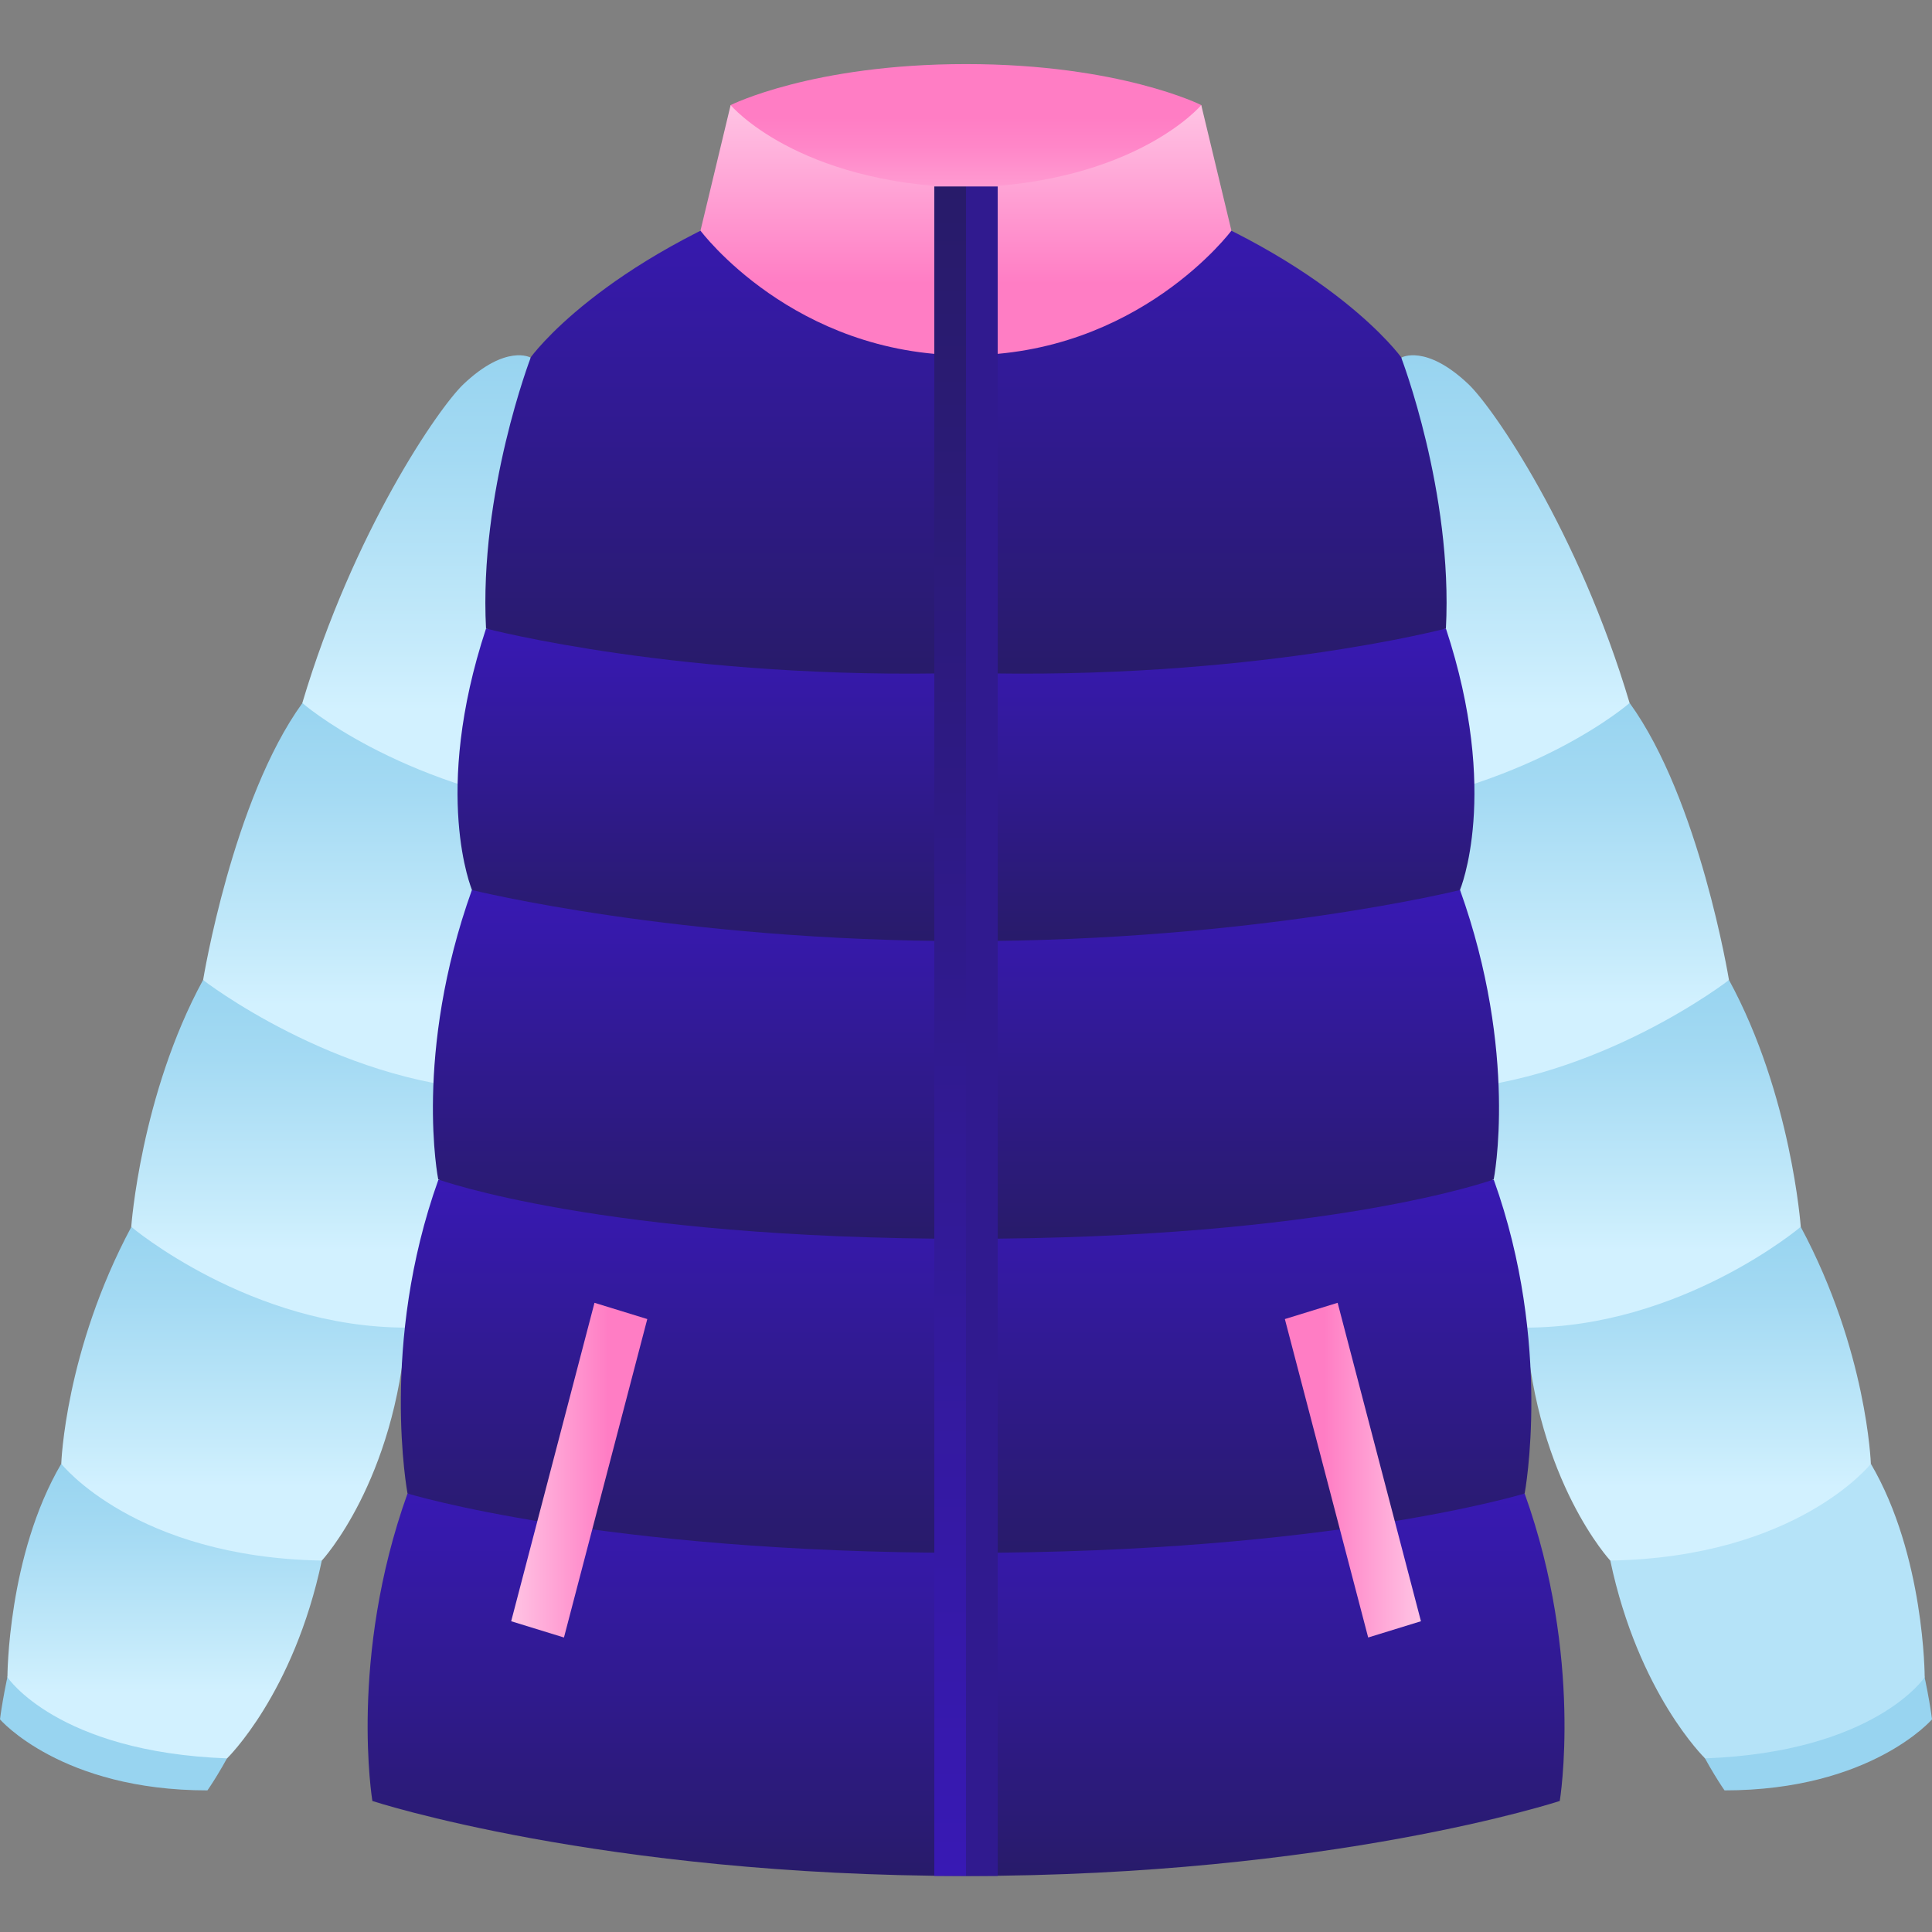
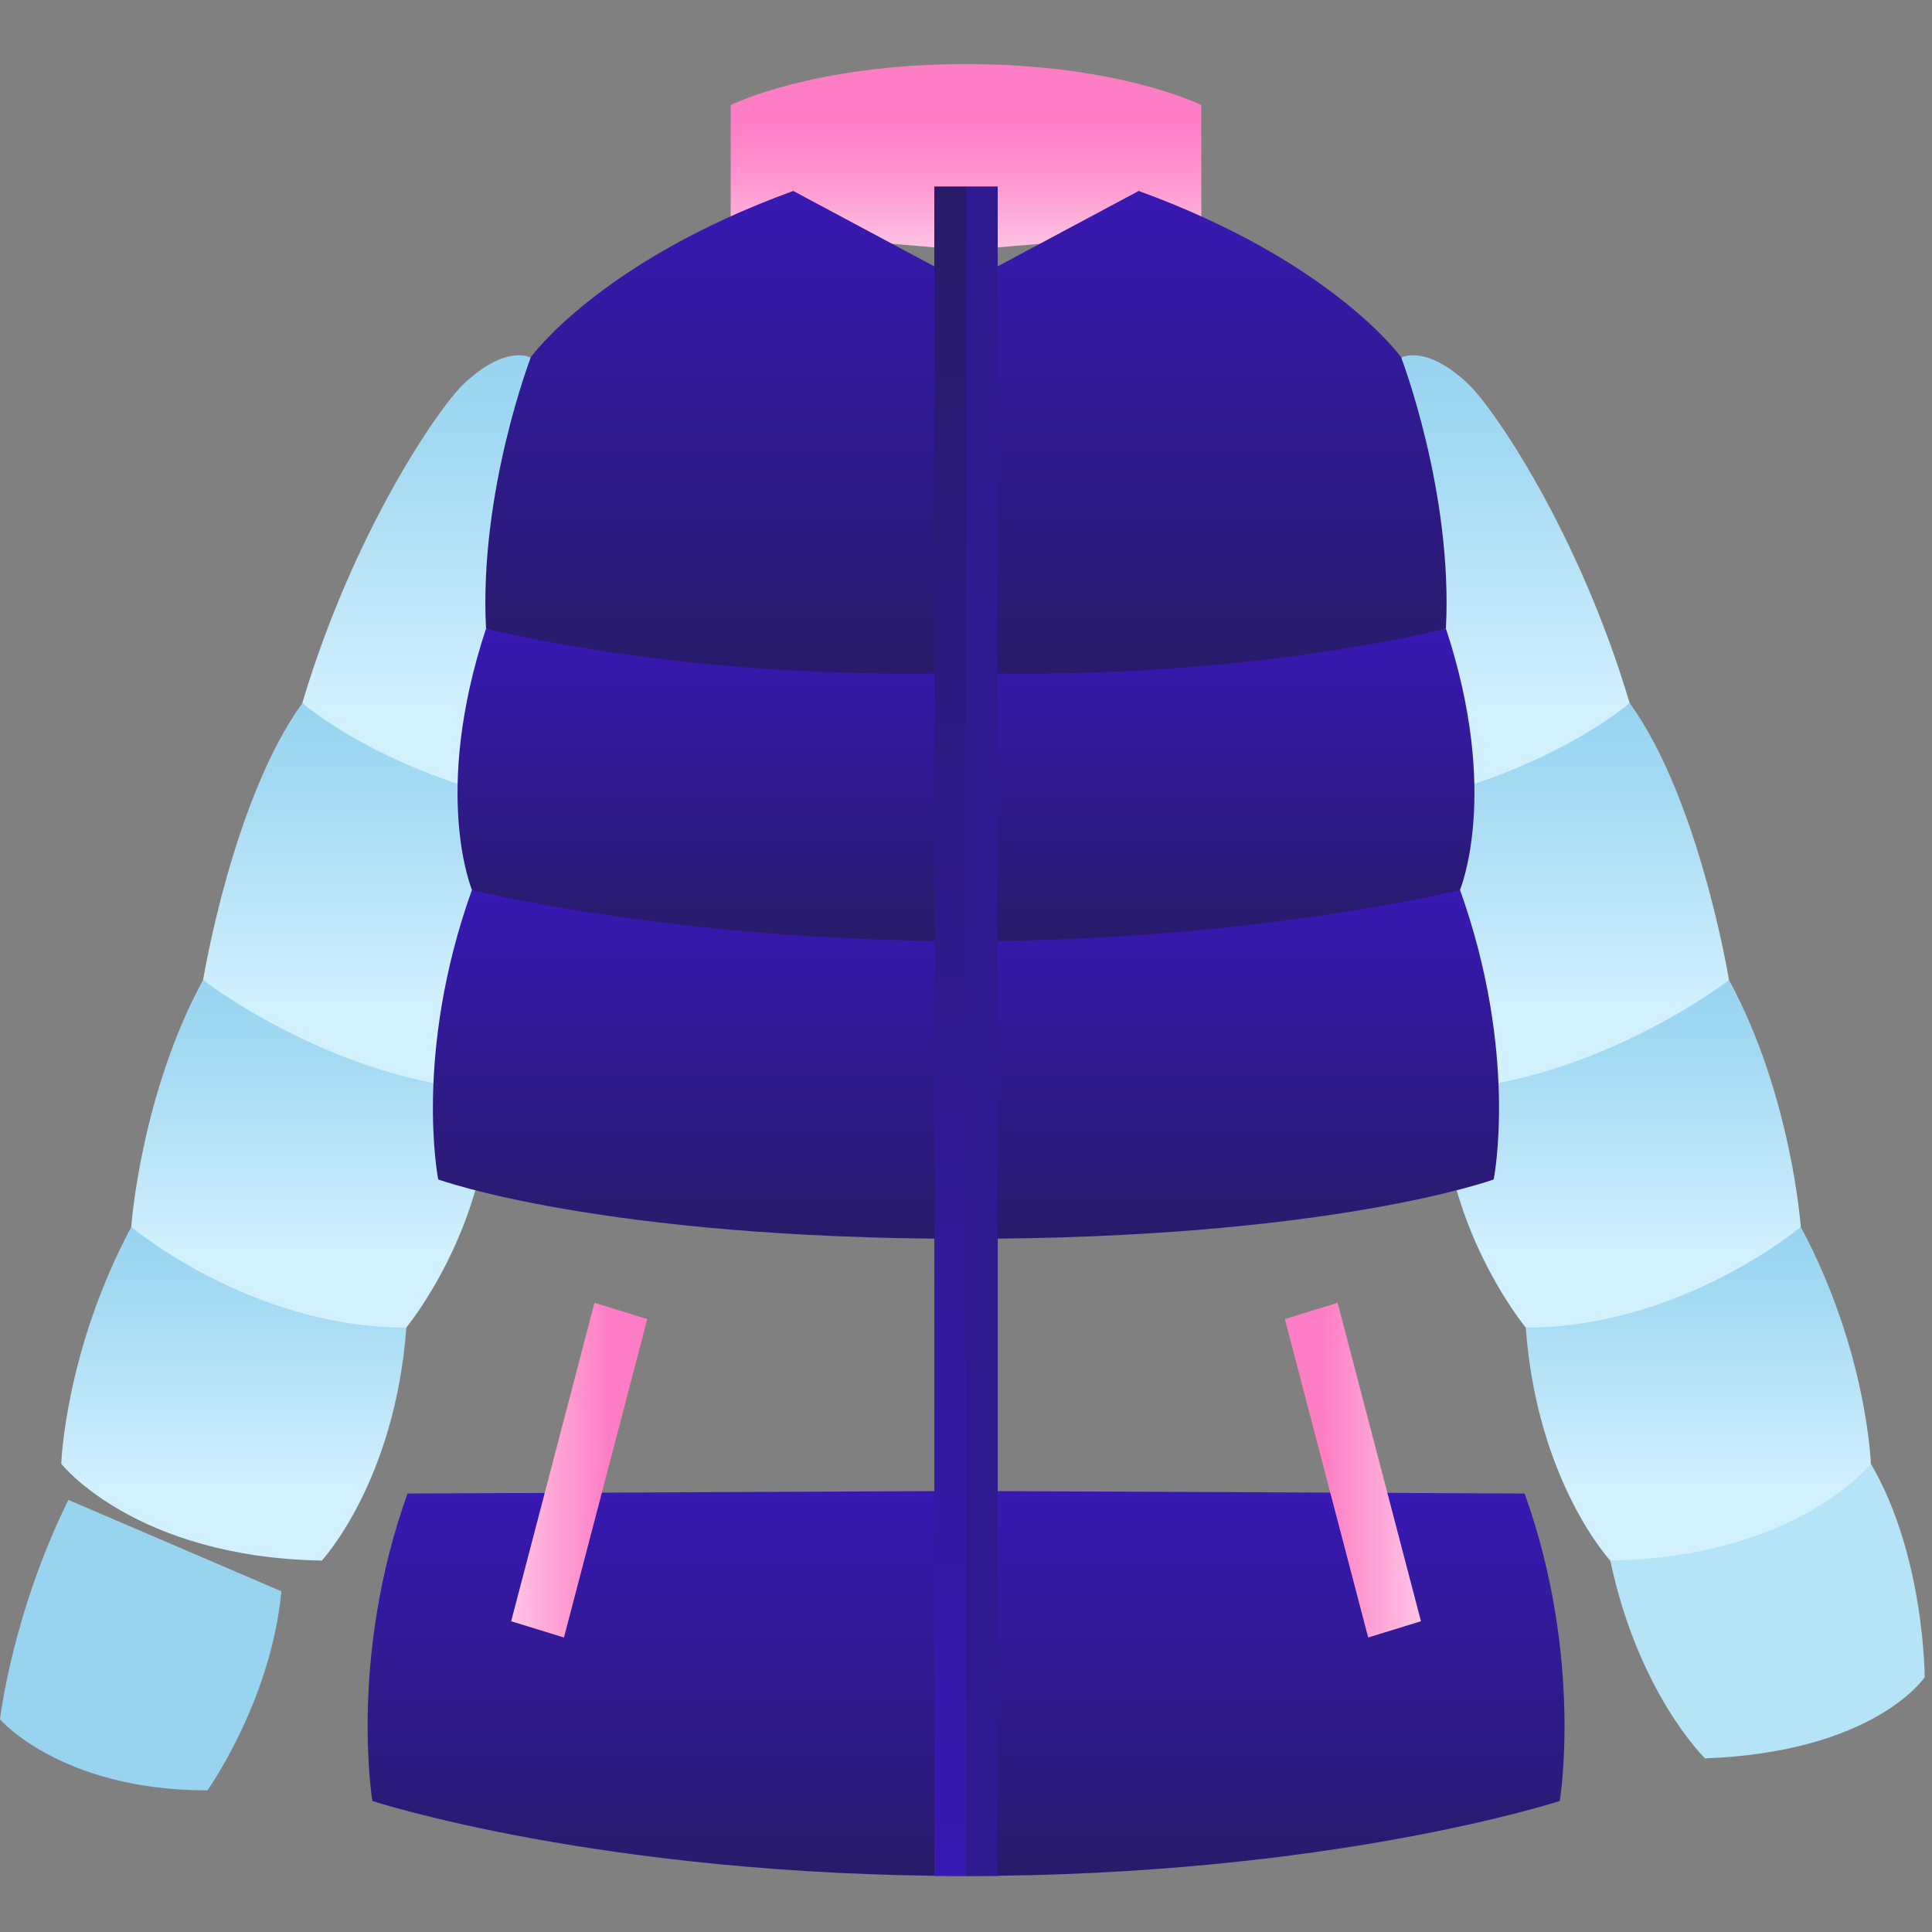
<svg xmlns="http://www.w3.org/2000/svg" width="120" height="120" viewBox="0 0 120 120" fill="none">
  <rect x="0" y="0" width="120" height="120" fill="#808080" stroke="none" />
  <path d="M4.248 93.161C0.75 100.242 -6.10352e-05 106.794 -6.10352e-05 106.794C-6.10352e-05 106.794 3.801 111.204 12.884 111.204C12.884 111.204 16.835 105.662 17.478 98.839L4.248 93.161Z" fill="#98D4F0" />
-   <path d="M3.804 90.918C0.461 96.617 0.461 104.177 0.461 104.177C0.461 104.177 3.552 108.823 14.102 109.216C14.102 109.216 18.24 105.215 19.989 96.929L3.804 90.918Z" fill="url(#paint0_linear_1814_18711)" />
  <path d="M8.159 76.201C4.032 83.913 3.805 90.918 3.805 90.918C3.805 90.918 8.379 96.724 19.99 96.93C19.99 96.93 24.535 92.033 25.239 82.461L8.159 76.201Z" fill="url(#paint1_linear_1814_18711)" />
  <path d="M25.232 82.46C25.232 82.46 30.431 76.201 30.431 67.717L12.609 60.873C8.736 67.997 8.152 76.201 8.152 76.201C8.152 76.201 15.564 82.462 25.232 82.46Z" fill="url(#paint2_linear_1814_18711)" />
  <path d="M18.785 43.663C14.443 49.659 12.615 60.872 12.615 60.872C12.615 60.872 20.709 67.146 30.438 67.715C30.438 67.715 36.106 60.828 35.379 50.32L18.785 43.663Z" fill="url(#paint3_linear_1814_18711)" />
  <path d="M35.371 50.322L32.948 22.207C32.948 22.207 31.439 21.353 28.796 23.854C27.245 25.322 21.949 33.01 18.777 43.665C18.777 43.665 24.576 48.747 35.371 50.322Z" fill="url(#paint4_linear_1814_18711)" />
-   <path d="M115.751 93.161C119.249 100.242 120 106.794 120 106.794C120 106.794 116.199 111.204 107.115 111.204C107.115 111.204 103.165 105.662 102.521 98.839L115.751 93.161Z" fill="#98D4F0" />
  <path d="M116.203 90.918C119.546 96.617 119.546 104.177 119.546 104.177C119.546 104.177 116.455 108.823 105.905 109.216C105.905 109.216 101.767 105.215 100.018 96.929L116.203 90.918Z" fill="url(#paint5_linear_1814_18711)" />
  <path d="M111.847 76.201C115.975 83.913 116.202 90.918 116.202 90.918C116.202 90.918 111.628 96.724 100.016 96.93C100.016 96.93 95.472 92.033 94.767 82.461L111.847 76.201Z" fill="url(#paint6_linear_1814_18711)" />
  <path d="M94.77 82.46C94.77 82.46 89.57 76.201 89.57 67.717L107.393 60.873C111.266 67.997 111.849 76.201 111.849 76.201C111.849 76.201 104.438 82.462 94.77 82.46Z" fill="url(#paint7_linear_1814_18711)" />
  <path d="M101.22 43.663C105.562 49.659 107.39 60.872 107.39 60.872C107.39 60.872 99.297 67.146 89.568 67.715C89.568 67.715 83.9 60.828 84.627 50.32L101.22 43.663Z" fill="url(#paint8_linear_1814_18711)" />
  <path d="M84.625 50.322L87.048 22.207C87.048 22.207 88.557 21.353 91.199 23.854C92.75 25.322 98.047 33.01 101.218 43.665C101.218 43.665 95.42 48.747 84.625 50.322Z" fill="url(#paint9_linear_1814_18711)" />
  <path d="M94.698 92.766L60.004 92.605L25.311 92.766C21.651 102.976 23.129 111.862 23.129 111.862C23.129 111.862 37.336 116.519 60.004 116.519C82.673 116.519 96.88 111.862 96.88 111.862C96.88 111.862 98.358 102.976 94.698 92.766Z" fill="url(#paint10_linear_1814_18711)" />
  <path d="M59.998 3.98C50.451 3.98 45.383 6.526 45.383 6.526V14.296L59.998 15.53L74.614 14.296V6.526C74.614 6.526 69.546 3.98 59.998 3.98Z" fill="url(#paint11_linear_1814_18711)" />
-   <path d="M92.784 73.283H27.227C23.567 83.493 25.312 92.764 25.312 92.764C25.312 92.764 37.337 96.45 60.005 96.45C82.674 96.45 94.699 92.764 94.699 92.764C94.699 92.764 96.444 83.493 92.784 73.283Z" fill="url(#paint12_linear_1814_18711)" />
  <path d="M90.678 55.257H29.318C25.658 65.468 27.22 73.258 27.22 73.258C27.22 73.258 37.329 76.944 59.998 76.944C82.666 76.944 92.776 73.258 92.776 73.258C92.776 73.258 94.337 65.468 90.678 55.257Z" fill="url(#paint13_linear_1814_18711)" />
  <path d="M89.809 39.041L59.999 39.948L30.189 39.041C26.798 49.318 29.319 55.282 29.319 55.282C29.319 55.282 42.088 58.453 59.999 58.453C77.91 58.453 90.679 55.282 90.679 55.282C90.679 55.282 93.2 49.318 89.809 39.041Z" fill="url(#paint14_linear_1814_18711)" />
  <path d="M87.022 22.183C87.022 22.183 82.762 16.238 70.727 11.86L59.998 17.596L49.269 11.86C37.233 16.238 32.974 22.183 32.974 22.183C32.974 22.183 29.747 30.561 30.188 39.04C30.188 39.04 42.486 42.277 59.998 41.793C77.51 42.277 89.808 39.04 89.808 39.04C90.249 30.561 87.022 22.183 87.022 22.183Z" fill="url(#paint15_linear_1814_18711)" />
  <path d="M84.98 101.708L79.805 81.929L83.083 80.919L88.258 100.698L84.98 101.708Z" fill="url(#paint16_linear_1814_18711)" />
-   <path d="M74.613 6.527C74.613 6.527 70.544 11.378 59.997 11.661C49.45 11.378 45.381 6.527 45.381 6.527L43.508 14.326C43.508 14.326 49.268 22.067 59.997 22.067C70.726 22.067 76.486 14.326 76.486 14.326L74.613 6.527Z" fill="url(#paint17_linear_1814_18711)" />
-   <path d="M60 11.582H58.031V116.518H60V11.582Z" fill="url(#paint18_linear_1814_18711)" />
+   <path d="M60 11.582H58.031V116.518H60Z" fill="url(#paint18_linear_1814_18711)" />
  <path d="M61.969 11.582H60V116.518H61.969V11.582Z" fill="url(#paint19_linear_1814_18711)" />
  <path d="M35.029 101.708L40.204 81.929L36.925 80.919L31.75 100.698L35.029 101.708Z" fill="url(#paint20_linear_1814_18711)" />
  <defs>
    <linearGradient id="paint0_linear_1814_18711" x1="10.225" y1="109.216" x2="10.225" y2="90.918" gradientUnits="userSpaceOnUse">
      <stop offset="0.22" stop-color="#D2F1FF" />
      <stop offset="0.353" stop-color="#C6EBFB" />
      <stop offset="0.771" stop-color="#A4DAF3" />
      <stop offset="1" stop-color="#98D4F0" />
    </linearGradient>
    <linearGradient id="paint1_linear_1814_18711" x1="14.522" y1="96.93" x2="14.522" y2="76.201" gradientUnits="userSpaceOnUse">
      <stop offset="0.22" stop-color="#D2F1FF" />
      <stop offset="0.353" stop-color="#C6EBFB" />
      <stop offset="0.771" stop-color="#A4DAF3" />
      <stop offset="1" stop-color="#98D4F0" />
    </linearGradient>
    <linearGradient id="paint2_linear_1814_18711" x1="19.292" y1="82.46" x2="19.292" y2="60.873" gradientUnits="userSpaceOnUse">
      <stop offset="0.22" stop-color="#D2F1FF" />
      <stop offset="0.353" stop-color="#C6EBFB" />
      <stop offset="0.771" stop-color="#A4DAF3" />
      <stop offset="1" stop-color="#98D4F0" />
    </linearGradient>
    <linearGradient id="paint3_linear_1814_18711" x1="24.029" y1="67.715" x2="24.029" y2="43.663" gradientUnits="userSpaceOnUse">
      <stop offset="0.22" stop-color="#D2F1FF" />
      <stop offset="0.353" stop-color="#C6EBFB" />
      <stop offset="0.771" stop-color="#A4DAF3" />
      <stop offset="1" stop-color="#98D4F0" />
    </linearGradient>
    <linearGradient id="paint4_linear_1814_18711" x1="27.074" y1="50.322" x2="27.074" y2="22.066" gradientUnits="userSpaceOnUse">
      <stop offset="0.22" stop-color="#D2F1FF" />
      <stop offset="0.353" stop-color="#C6EBFB" />
      <stop offset="0.771" stop-color="#A4DAF3" />
      <stop offset="1" stop-color="#98D4F0" />
    </linearGradient>
    <linearGradient id="paint5_linear_1814_18711" x1="109.782" y1="3.981" x2="109.782" y2="3.981" gradientUnits="userSpaceOnUse">
      <stop offset="0.22" stop-color="#D2F1FF" />
      <stop offset="0.353" stop-color="#C6EBFB" />
      <stop offset="0.771" stop-color="#A4DAF3" />
      <stop offset="1" stop-color="#98D4F0" />
    </linearGradient>
    <linearGradient id="paint6_linear_1814_18711" x1="105.485" y1="96.93" x2="105.485" y2="76.201" gradientUnits="userSpaceOnUse">
      <stop offset="0.22" stop-color="#D2F1FF" />
      <stop offset="0.353" stop-color="#C6EBFB" />
      <stop offset="0.771" stop-color="#A4DAF3" />
      <stop offset="1" stop-color="#98D4F0" />
    </linearGradient>
    <linearGradient id="paint7_linear_1814_18711" x1="100.71" y1="82.46" x2="100.71" y2="60.873" gradientUnits="userSpaceOnUse">
      <stop offset="0.22" stop-color="#D2F1FF" />
      <stop offset="0.353" stop-color="#C6EBFB" />
      <stop offset="0.771" stop-color="#A4DAF3" />
      <stop offset="1" stop-color="#98D4F0" />
    </linearGradient>
    <linearGradient id="paint8_linear_1814_18711" x1="95.976" y1="67.715" x2="95.976" y2="43.663" gradientUnits="userSpaceOnUse">
      <stop offset="0.22" stop-color="#D2F1FF" />
      <stop offset="0.353" stop-color="#C6EBFB" />
      <stop offset="0.771" stop-color="#A4DAF3" />
      <stop offset="1" stop-color="#98D4F0" />
    </linearGradient>
    <linearGradient id="paint9_linear_1814_18711" x1="92.922" y1="50.322" x2="92.922" y2="22.066" gradientUnits="userSpaceOnUse">
      <stop offset="0.22" stop-color="#D2F1FF" />
      <stop offset="0.353" stop-color="#C6EBFB" />
      <stop offset="0.771" stop-color="#A4DAF3" />
      <stop offset="1" stop-color="#98D4F0" />
    </linearGradient>
    <linearGradient id="paint10_linear_1814_18711" x1="60.005" y1="116.519" x2="60.005" y2="92.605" gradientUnits="userSpaceOnUse">
      <stop offset="0.001" stop-color="#281B6A" />
      <stop offset="1" stop-color="#3819B4" />
    </linearGradient>
    <linearGradient id="paint11_linear_1814_18711" x1="59.998" y1="15.53" x2="59.998" y2="3.98" gradientUnits="userSpaceOnUse">
      <stop stop-color="#FFC4E4" />
      <stop offset="0.298" stop-color="#FF9FD3" />
      <stop offset="0.557" stop-color="#FF86C8" />
      <stop offset="0.713" stop-color="#FF7DC4" />
    </linearGradient>
    <linearGradient id="paint12_linear_1814_18711" x1="60.005" y1="96.45" x2="60.005" y2="73.283" gradientUnits="userSpaceOnUse">
      <stop offset="0.001" stop-color="#281B6A" />
      <stop offset="1" stop-color="#3819B4" />
    </linearGradient>
    <linearGradient id="paint13_linear_1814_18711" x1="59.998" y1="76.944" x2="59.998" y2="55.257" gradientUnits="userSpaceOnUse">
      <stop offset="0.001" stop-color="#281B6A" />
      <stop offset="1" stop-color="#3819B4" />
    </linearGradient>
    <linearGradient id="paint14_linear_1814_18711" x1="59.999" y1="58.453" x2="59.999" y2="39.041" gradientUnits="userSpaceOnUse">
      <stop offset="0.001" stop-color="#281B6A" />
      <stop offset="1" stop-color="#3819B4" />
    </linearGradient>
    <linearGradient id="paint15_linear_1814_18711" x1="59.998" y1="41.842" x2="59.998" y2="11.86" gradientUnits="userSpaceOnUse">
      <stop offset="0.001" stop-color="#281B6A" />
      <stop offset="1" stop-color="#3819B4" />
    </linearGradient>
    <linearGradient id="paint16_linear_1814_18711" x1="88.258" y1="91.313" x2="79.805" y2="91.313" gradientUnits="userSpaceOnUse">
      <stop stop-color="#FFC4E4" />
      <stop offset="0.713" stop-color="#FF7DC4" />
    </linearGradient>
    <linearGradient id="paint17_linear_1814_18711" x1="59.997" y1="22.067" x2="59.997" y2="6.527" gradientUnits="userSpaceOnUse">
      <stop offset="0.287" stop-color="#FF7DC4" />
      <stop offset="1" stop-color="#FFC4E4" />
    </linearGradient>
    <linearGradient id="paint18_linear_1814_18711" x1="59.016" y1="116.518" x2="59.016" y2="11.582" gradientUnits="userSpaceOnUse">
      <stop stop-color="#3819B4" />
      <stop offset="0.999" stop-color="#281B6A" />
    </linearGradient>
    <linearGradient id="paint19_linear_1814_18711" x1="60.984" y1="3.981" x2="60.984" y2="3.981" gradientUnits="userSpaceOnUse">
      <stop stop-color="#3819B4" />
      <stop offset="0.999" stop-color="#281B6A" />
    </linearGradient>
    <linearGradient id="paint20_linear_1814_18711" x1="40.204" y1="91.313" x2="31.75" y2="91.313" gradientUnits="userSpaceOnUse">
      <stop offset="0.287" stop-color="#FF7DC4" />
      <stop offset="1" stop-color="#FFC4E4" />
    </linearGradient>
  </defs>
</svg>